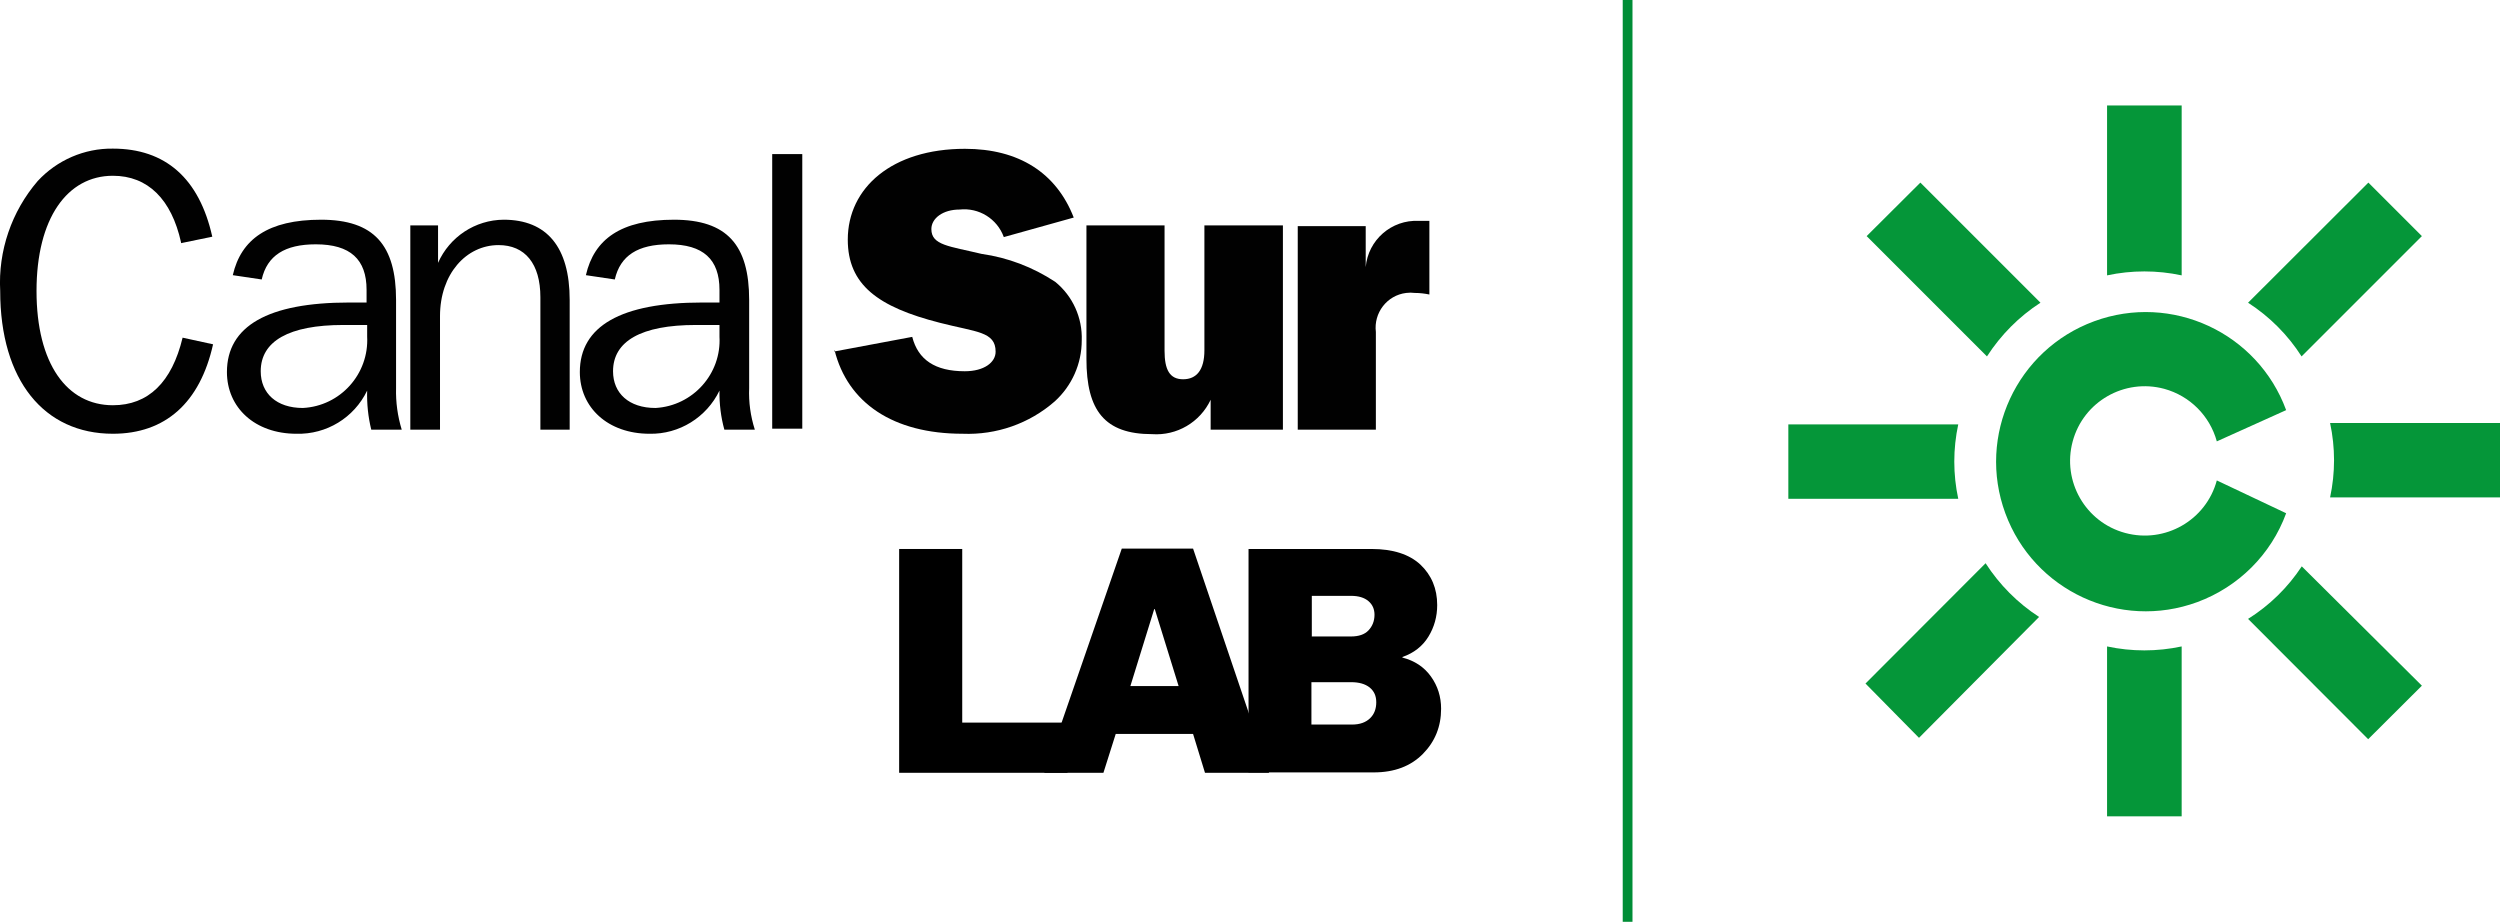
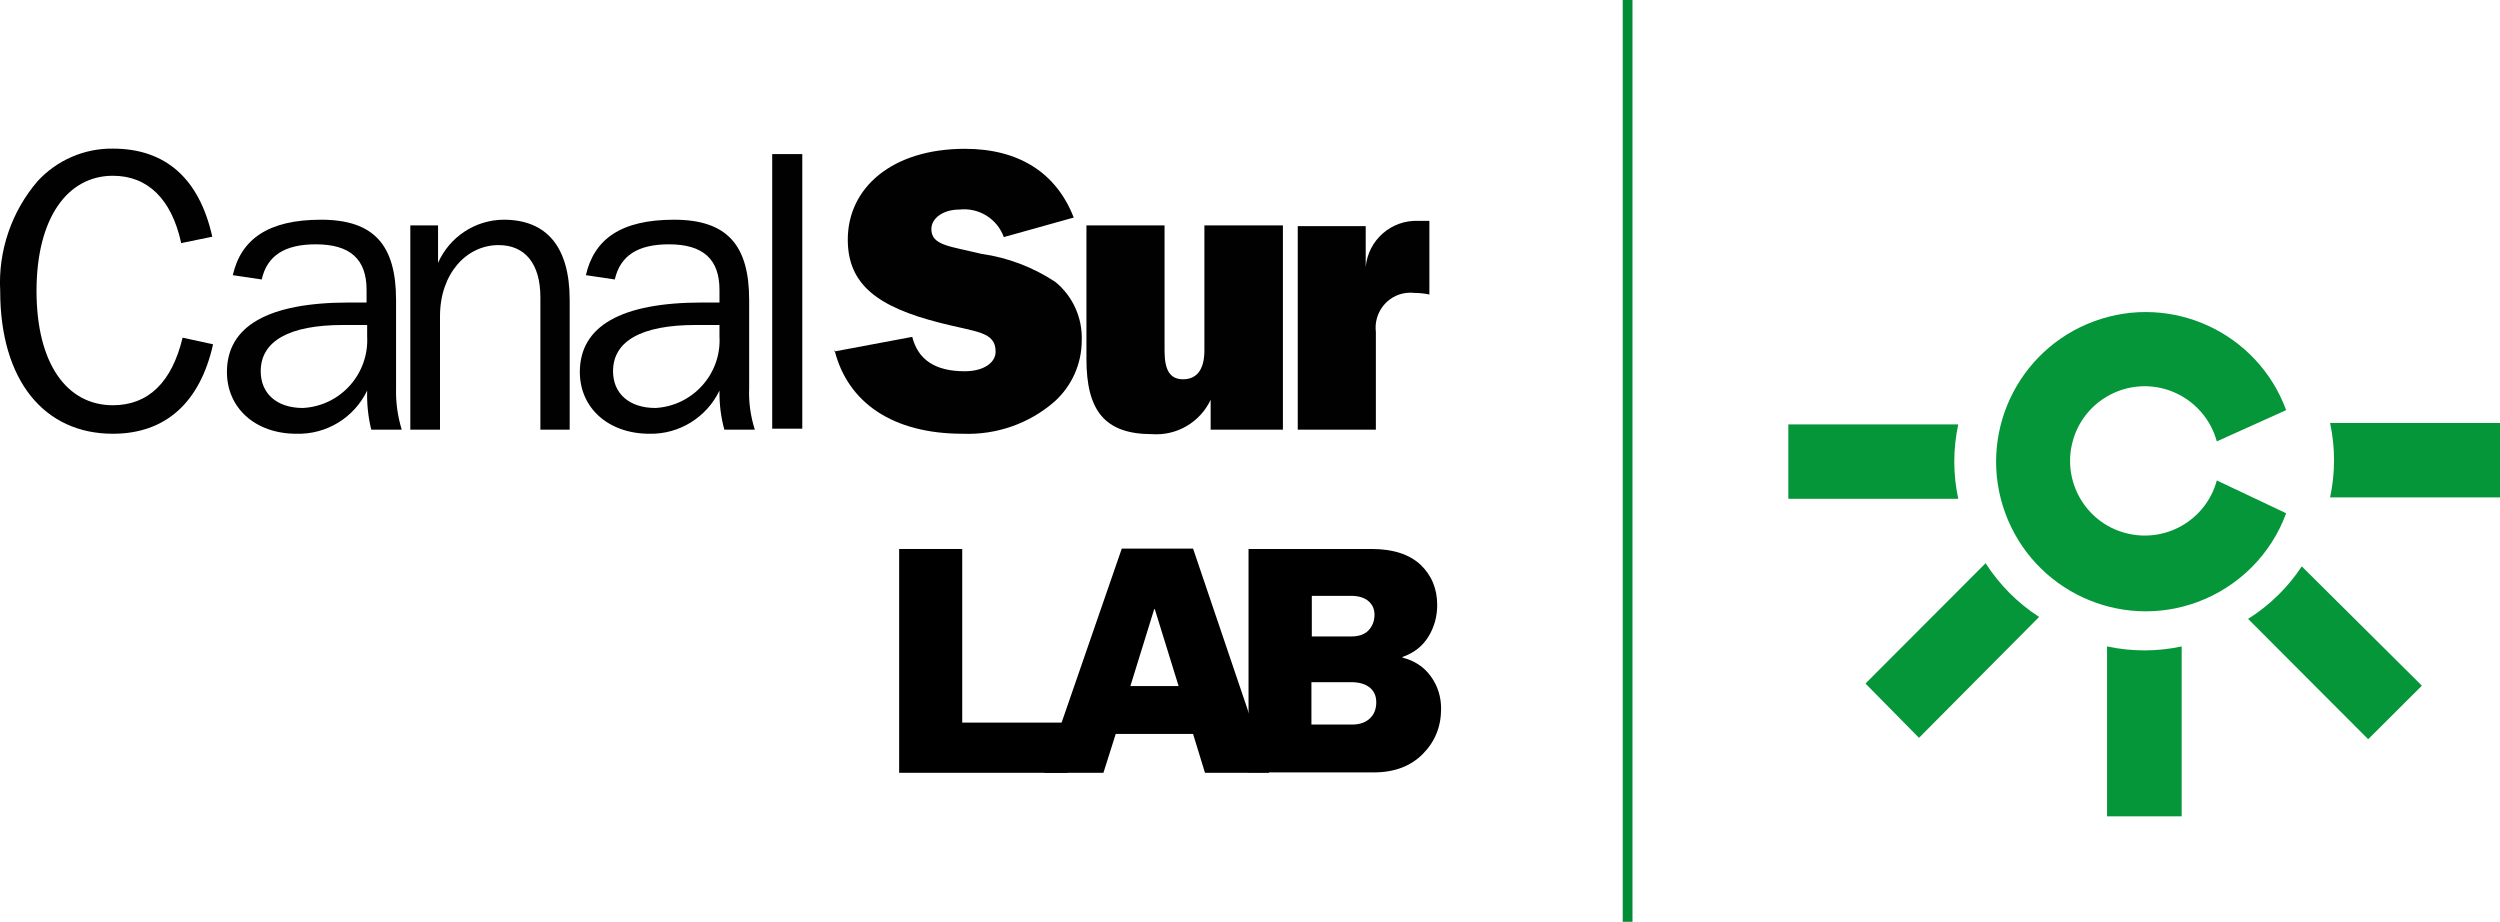
<svg xmlns="http://www.w3.org/2000/svg" id="Capa_2" data-name="Capa 2" viewBox="0 0 128.01 47.2">
  <defs>
    <style>
      .cls-1, .cls-2 {
        fill: #010101;
      }

      .cls-3 {
        fill: none;
        stroke: #008d36;
        stroke-miterlimit: 10;
        stroke-width: .5px;
      }

      .cls-2 {
        fill-rule: evenodd;
      }

      .cls-4 {
        fill: #059639;
      }
    </style>
  </defs>
  <g id="Capa_1-2" data-name="Capa 1">
    <g id="Capa_2-2" data-name="Capa 2">
      <g id="uuid-e2cb7e5a-fad2-4060-936d-2247d7701446" data-name="Capa 1-2">
        <path class="cls-1" d="M9.27,12.45l1.6-.33c-.67-3-2.41-4.51-5.09-4.51-1.46-.02-2.86.59-3.85,1.66C.59,10.83-.1,12.85.01,14.9c0,4.58,2.25,7.31,5.77,7.31,2.68,0,4.46-1.58,5.13-4.58l-1.56-.34c-.55,2.29-1.76,3.46-3.57,3.46-2.35,0-3.91-2.12-3.91-5.85s1.58-5.9,3.91-5.9c1.79,0,3,1.2,3.49,3.41v.04Z" />
        <path class="cls-2" d="M18.8,16.68v.55c.1,1.92-1.37,3.56-3.29,3.66-1.35,0-2.16-.75-2.16-1.88,0-1.54,1.44-2.37,4.23-2.37h1.22v.04ZM19.01,22h1.56c-.21-.69-.31-1.41-.29-2.13v-4.51c0-2.81-1.13-4.11-3.84-4.11s-4.1,1-4.52,2.84l1.48.22c.28-1.23,1.19-1.8,2.77-1.8,1.77,0,2.6.77,2.6,2.33v.65h-.9c-4.15,0-6.25,1.21-6.25,3.56,0,1.82,1.43,3.16,3.56,3.16,1.54.04,2.95-.82,3.62-2.21-.02.67.05,1.35.21,2Z" />
        <path class="cls-1" d="M21.01,22h1.52v-5.81c0-2.16,1.34-3.64,3-3.64,1.35,0,2.14.95,2.14,2.67v6.78h1.5v-6.64c0-2.71-1.17-4.11-3.38-4.11-1.46.01-2.77.88-3.36,2.21v-1.92h-1.42v10.46Z" />
        <path class="cls-2" d="M36.84,16.68v.55c.11,1.91-1.36,3.55-3.27,3.66,0,0,0,0-.01,0-1.35,0-2.17-.75-2.17-1.88,0-1.54,1.44-2.37,4.24-2.37h1.21v.04ZM37.09,22h1.56c-.22-.69-.32-1.41-.29-2.13v-4.51c0-2.81-1.13-4.11-3.85-4.11s-4.09,1-4.51,2.84l1.48.22c.28-1.23,1.19-1.8,2.77-1.8,1.76,0,2.59.77,2.59,2.33v.65h-.89c-4.15,0-6.26,1.21-6.26,3.56,0,1.82,1.44,3.16,3.57,3.16,1.52.03,2.92-.84,3.58-2.21-.01.68.07,1.35.25,2Z" />
        <polygon class="cls-1" points="39.54 21.95 41.08 21.95 41.08 7.89 39.54 7.89 39.54 21.95 39.54 21.95" />
        <path class="cls-1" d="M42.73,17.92c.67,2.71,3,4.29,6.56,4.29,1.73.07,3.42-.52,4.72-1.66.88-.8,1.38-1.93,1.38-3.12.04-1.16-.46-2.27-1.36-3-1.14-.75-2.42-1.24-3.77-1.43-1.66-.4-2.57-.44-2.57-1.27,0-.55.59-1,1.44-1,.99-.11,1.93.47,2.27,1.41l3.58-1c-.89-2.29-2.81-3.52-5.57-3.52-3.74,0-6,2-6,4.65,0,2.31,1.54,3.45,4.72,4.26,1.86.48,2.85.44,2.85,1.48,0,.54-.58,1-1.58,1-1.52,0-2.39-.59-2.69-1.76l-4,.75.02-.08Z" />
        <path class="cls-1" d="M65.67,11.54h-4v6.4c0,1-.4,1.48-1.09,1.48s-.95-.49-.95-1.46v-6.42h-4v6.84c0,2.64.93,3.85,3.36,3.85,1.27.09,2.46-.61,3-1.76v1.53h3.7v-10.46h-.02Z" />
        <path class="cls-1" d="M66.45,22h4v-5c-.12-.98.57-1.88,1.55-2,.15-.02.3-.02.45,0,.25,0,.5.03.74.08v-3.77c-.18,0-.36,0-.54,0-1.4-.07-2.6.98-2.72,2.37v-2.1h-3.48v10.42Z" />
        <line class="cls-3" x1="83.34" x2="83.34" y2="47.2" />
        <path class="cls-4" d="M117.06,21c-1.46-3.97-5.86-6.01-9.83-4.55-3.97,1.46-6.01,5.86-4.55,9.83s5.86,6.01,9.83,4.55c2.11-.78,3.78-2.44,4.55-4.55l-3.55-1.68c-.55,2.04-2.65,3.24-4.69,2.69-2.04-.55-3.24-2.65-2.69-4.69s2.65-3.24,4.69-2.69c1.31.36,2.33,1.38,2.69,2.69l3.55-1.6Z" />
-         <path class="cls-4" d="M107.89,5.4h3.82v8.7c-1.26-.27-2.56-.27-3.82,0V5.4Z" />
        <path class="cls-4" d="M111.71,41.8h-3.82v-8.7c1.26.27,2.56.27,3.82,0v8.7Z" />
        <path class="cls-4" d="M91.57,25.54v-3.81h8.7c-.27,1.26-.27,2.55,0,3.81h-8.7Z" />
        <path class="cls-4" d="M128.01,21.66v3.81h-8.7c.27-1.26.27-2.55,0-3.81h8.7Z" />
-         <path class="cls-4" d="M121.27,9.35l2.74,2.74-6.16,6.16c-.7-1.1-1.64-2.04-2.74-2.75l6.16-6.15Z" />
        <path class="cls-4" d="M98.26,37.78l-2.74-2.78,6.15-6.16c.71,1.1,1.64,2.04,2.74,2.75l-6.15,6.19Z" />
-         <path class="cls-4" d="M95.58,12.09l2.75-2.74,6.15,6.15c-1.1.71-2.03,1.65-2.74,2.75l-6.16-6.16Z" />
        <path class="cls-4" d="M124.01,35.11l-2.75,2.74-6.15-6.16c1.1-.69,2.04-1.61,2.75-2.69l6.15,6.11Z" />
        <g>
          <path d="M46.04,39.57v-11.46h3.23v8.89h5.39v2.57h-8.62Z" />
          <path d="M53.47,39.57l3.97-11.48h3.65l3.89,11.48h-3.28l-.61-1.99h-3.96l-.63,1.99h-3.04ZM57.87,35.13h2.48l-1.22-3.94h-.03l-1.22,3.94Z" />
          <path d="M63.93,39.57v-11.46h6.3c1.09,0,1.93.27,2.5.8.57.54.86,1.23.86,2.07,0,.59-.15,1.13-.45,1.62-.3.49-.75.84-1.33,1.04v.03c.62.16,1.11.48,1.46.97.35.49.52,1.04.52,1.65,0,.91-.31,1.68-.93,2.31-.62.63-1.46.95-2.52.95h-6.4ZM67.16,32.59h2.01c.4,0,.7-.1.9-.31.2-.21.31-.48.31-.8,0-.29-.1-.52-.31-.7-.21-.18-.51-.27-.89-.27h-2.01v2.07ZM67.16,37.1h2.07c.4,0,.7-.11.92-.32s.32-.49.32-.82-.11-.57-.34-.76c-.23-.18-.54-.27-.95-.27h-2.03v2.17Z" />
        </g>
      </g>
    </g>
  </g>
</svg>